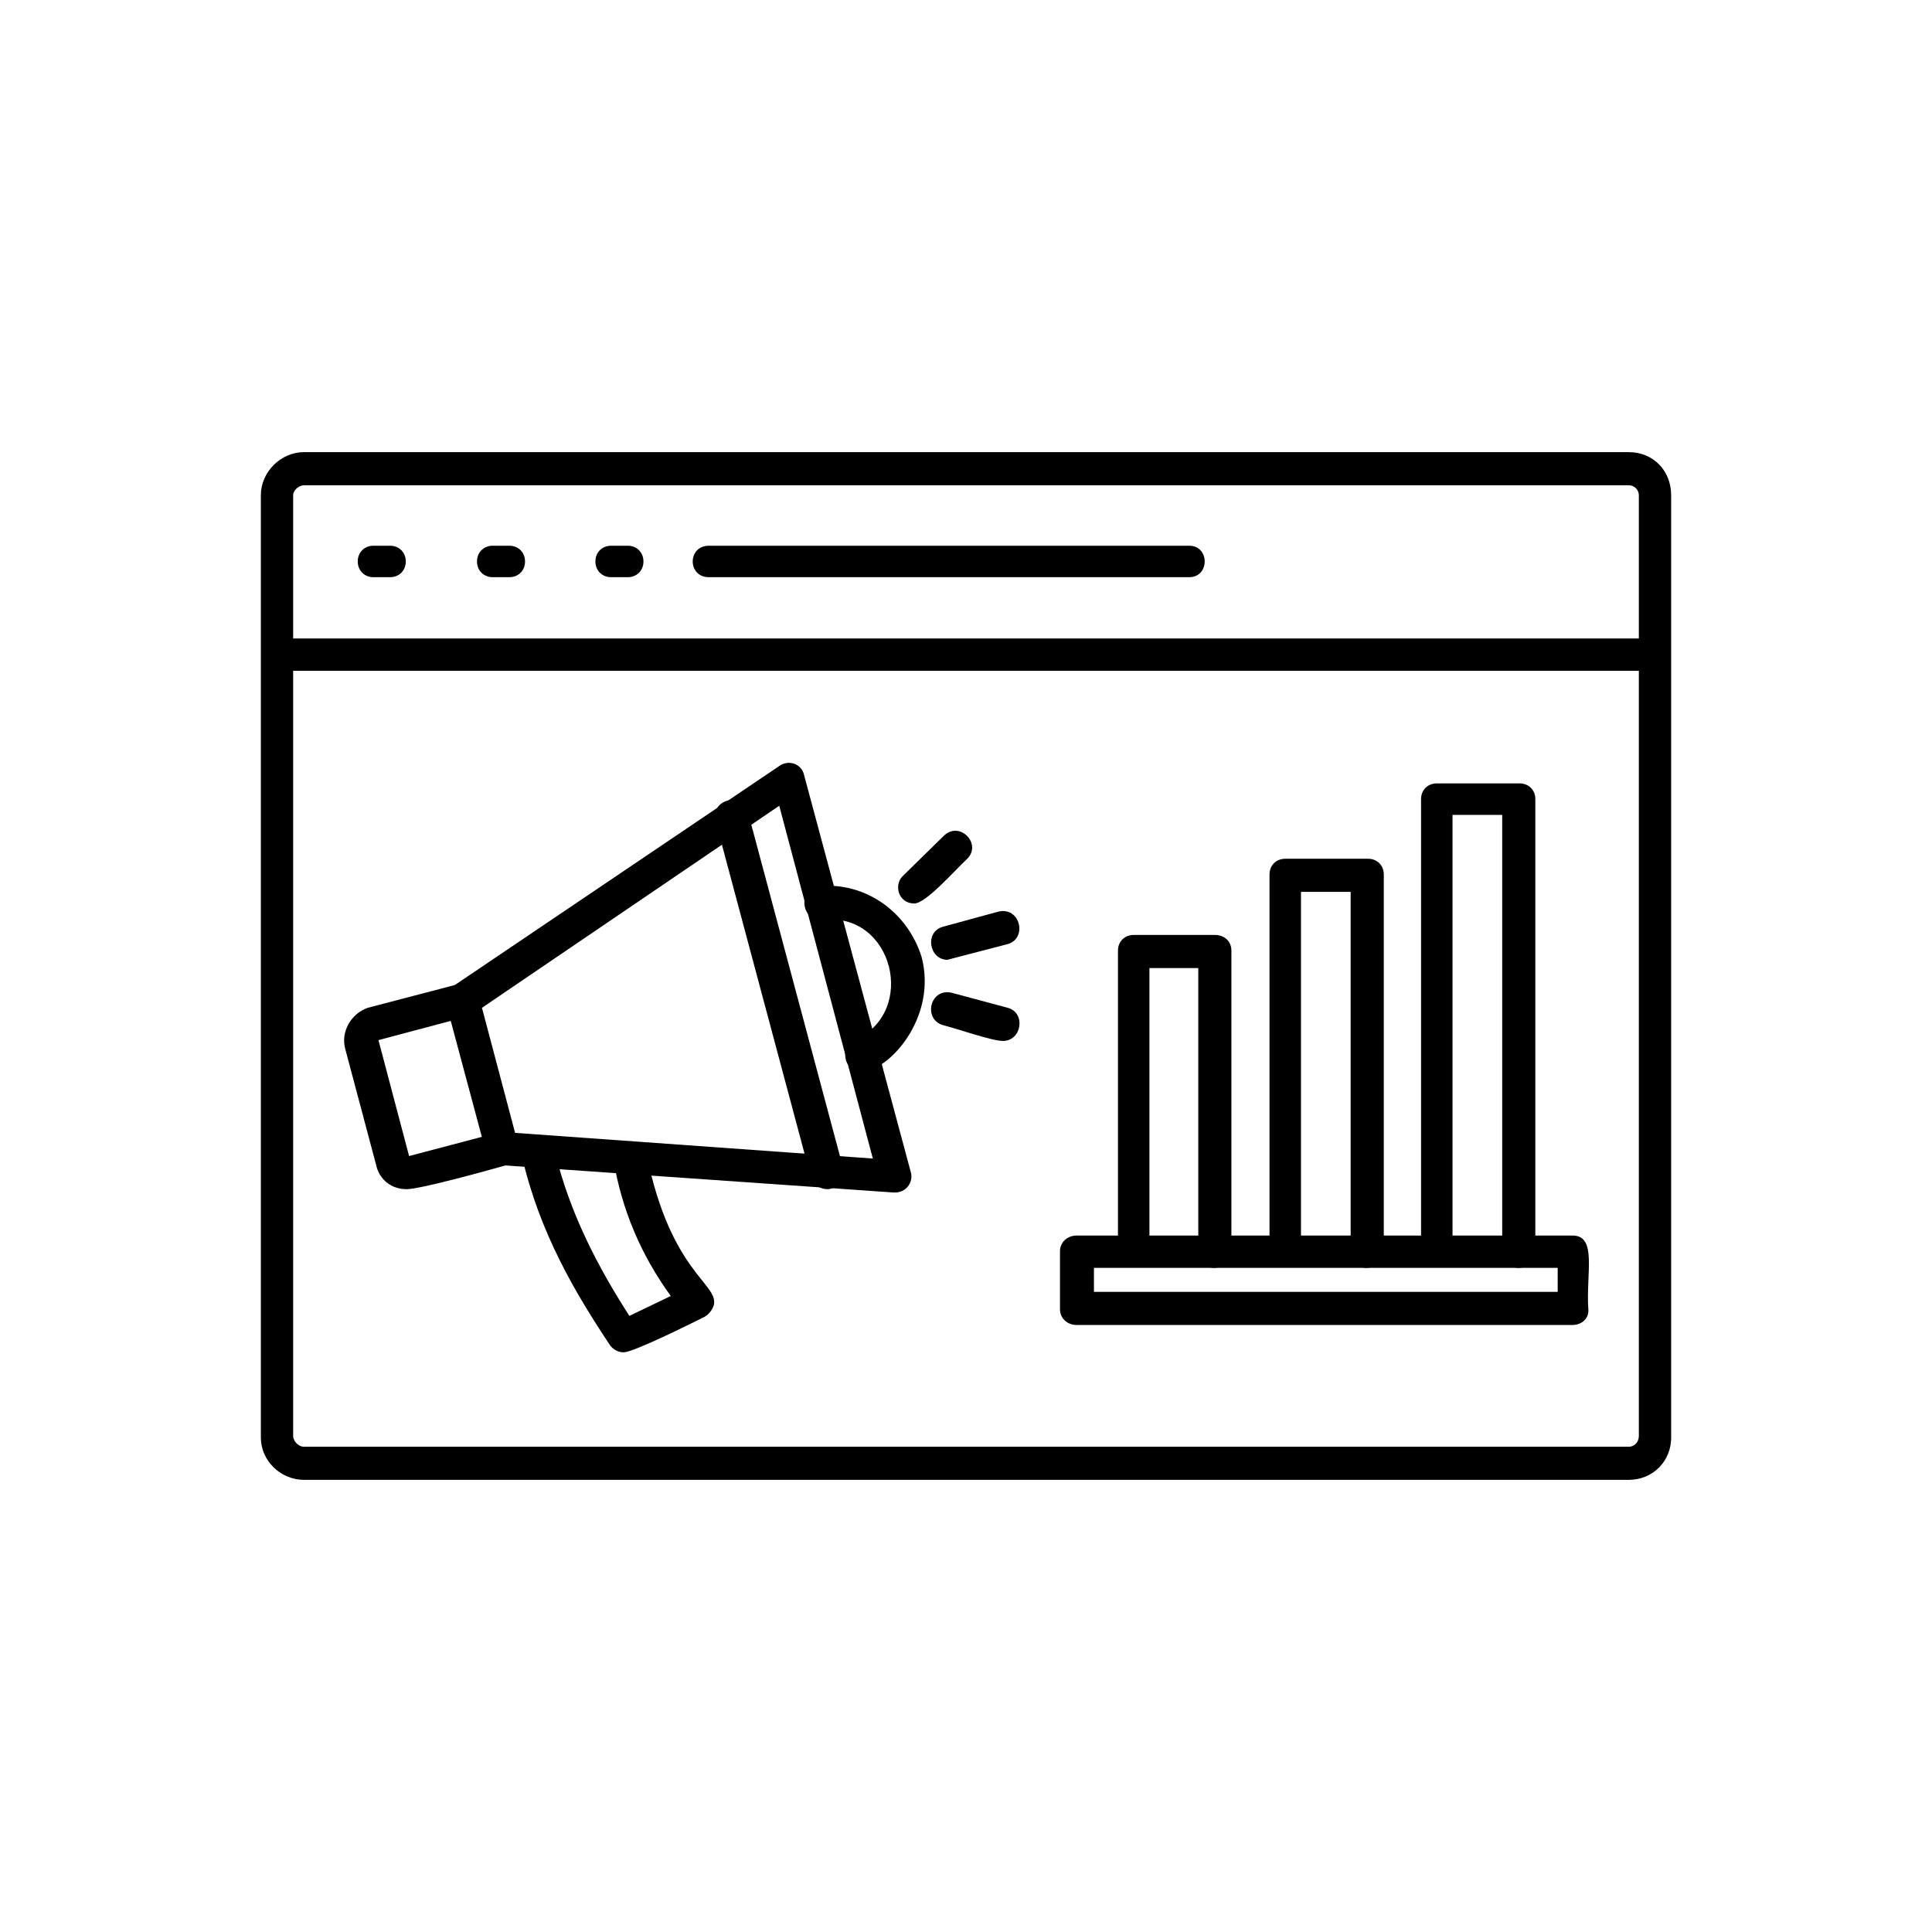
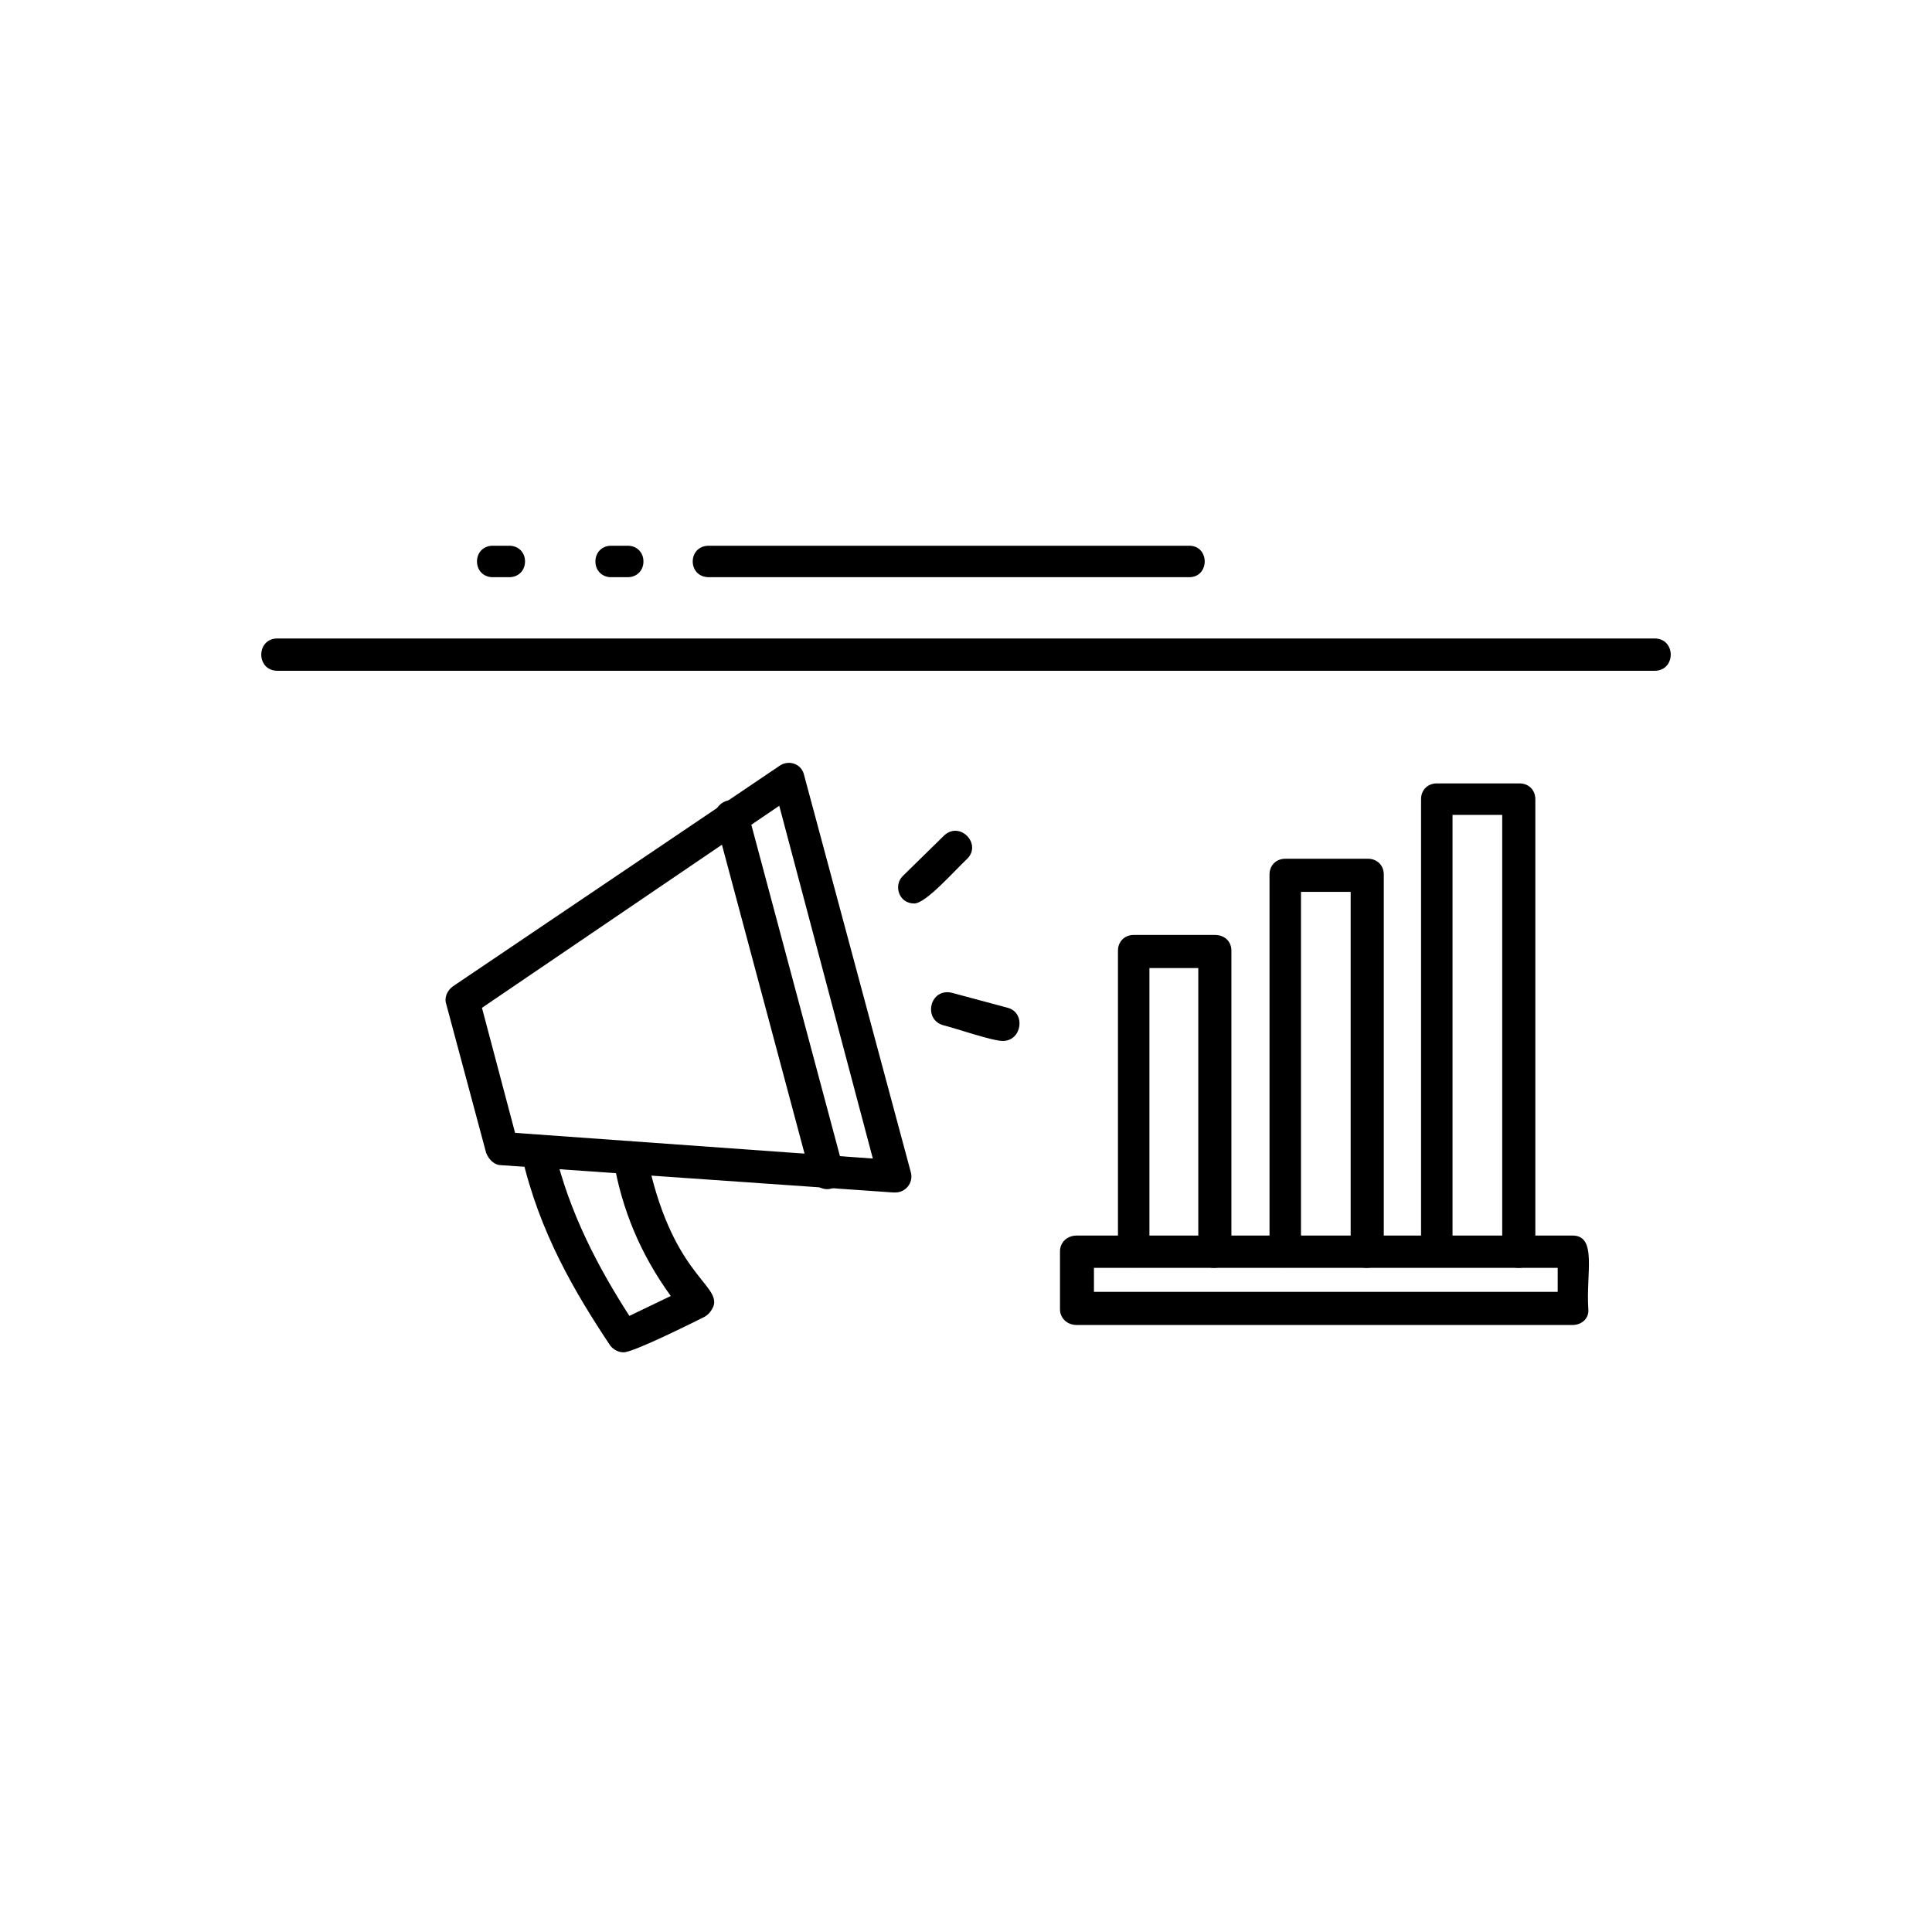
<svg xmlns="http://www.w3.org/2000/svg" clip-rule="evenodd" fill-rule="evenodd" height="512" image-rendering="optimizeQuality" shape-rendering="geometricPrecision" text-rendering="geometricPrecision" viewBox="0 0 2333 2333" width="512">
  <g id="Layer_x0020_1">
    <g id="_2293497864528">
-       <path d="m1967 1787h-1600c-28 0-52-23-52-51v-1138c0-28 24-52 52-52h1600c29 0 51 22 51 52v1136c1 30-22 53-51 53zm-1600-1201c-6 0-13 6-13 12v1136c0 6 6 13 13 13h1600c7 0 12-6 12-13v-1136c0-6-5-12-12-12z" />
      <path d="m1998 810h-1663c-26 0-26-39 0-39h1663c26 0 26 39 0 39z" />
-       <path d="m471 697h-20c-11 0-19-8-19-19s8-19 19-19h20c11 0 19 8 19 19s-8 19-19 19z" />
      <path d="m615 697h-20c-11 0-19-8-19-19s8-19 19-19h20c11 0 19 8 19 19s-8 19-19 19z" />
      <path d="m758 697h-20c-11 0-19-8-19-19s8-19 19-19h20c11 0 19 8 19 19s-8 19-19 19z" />
      <path d="m1436 697h-580c-26 0-26-38 0-38h580c25 0 25 38 0 38z" />
      <path d="m1899 1600h-599c-11 0-20-8-20-19v-70c0-11 9-19 20-19h599c30 0 16 46 19 89 1 11-8 19-19 19zm-578-40h560v-29h-560z" />
      <path d="m1466 1531c-11 0-19-9-19-20v-342h-59v342c0 26-38 26-38 0v-363c0-11 8-19 19-19h98c12 0 20 8 20 19v362c0 12-10 21-21 21z" />
      <path d="m1650 1531c-11 0-19-9-19-20v-434h-60v434c0 26-38 26-38 0v-455c0-11 8-19 19-19h100c11 0 19 8 19 19v455c-1 11-9 20-21 20z" />
      <path d="m1834 1531c-12 0-20-9-20-20v-527h-60v526c0 26-38 26-38 0v-545c0-11 8-19 19-19h100c11 0 19 8 19 19v546c-1 11-9 20-20 20z" />
      <path d="m1081 1440h-2l-474-33c-8 0-15-7-18-15l-48-179c-3-8 1-17 8-22l394-266c11-8 27-3 30 11l129 480c3 12-6 24-19 24zm-459-72 432 31-113-426-359 244z" />
-       <path d="m491 1436c-18 0-33-11-37-30l-37-139c-6-21 7-43 27-50l111-29c27-7 35 32 11 39l-109 29 37 140 110-29c27-7 35 32 11 39-21 6-107 30-124 30z" />
      <path d="m753 1633c-6 0-12-3-16-8-42-63-86-137-107-230-6-25 33-35 39-9 18 79 55 147 91 203l50-24c-37-51-59-105-69-163-4-26 35-34 40-7 29 142 87 155 81 181-2 6-6 11-11 14-16 8-86 43-98 43z" />
      <path d="m999 1436c-8 0-17-5-20-15l-115-430c-6-26 32-35 39-11l115 430c4 14-8 26-19 26z" />
-       <path d="m1040 1294c-22 0-26-30-8-38 77-34 46-156-39-145-25 3-31-38-4-41 56-5 107 31 124 86 19 73-40 138-73 138z" />
-       <path d="m1144 1159c-22 0-28-34-5-40l66-18c27-7 36 32 12 39z" />
      <path d="m1104 1091c-19 0-25-22-14-33l50-49c19-18 46 10 28 28-16 15-50 54-64 54z" />
      <path d="m1211 1257c-13 0-56-15-72-19-25-7-16-46 11-39l67 18c22 6 17 40-6 40z" />
    </g>
  </g>
</svg>